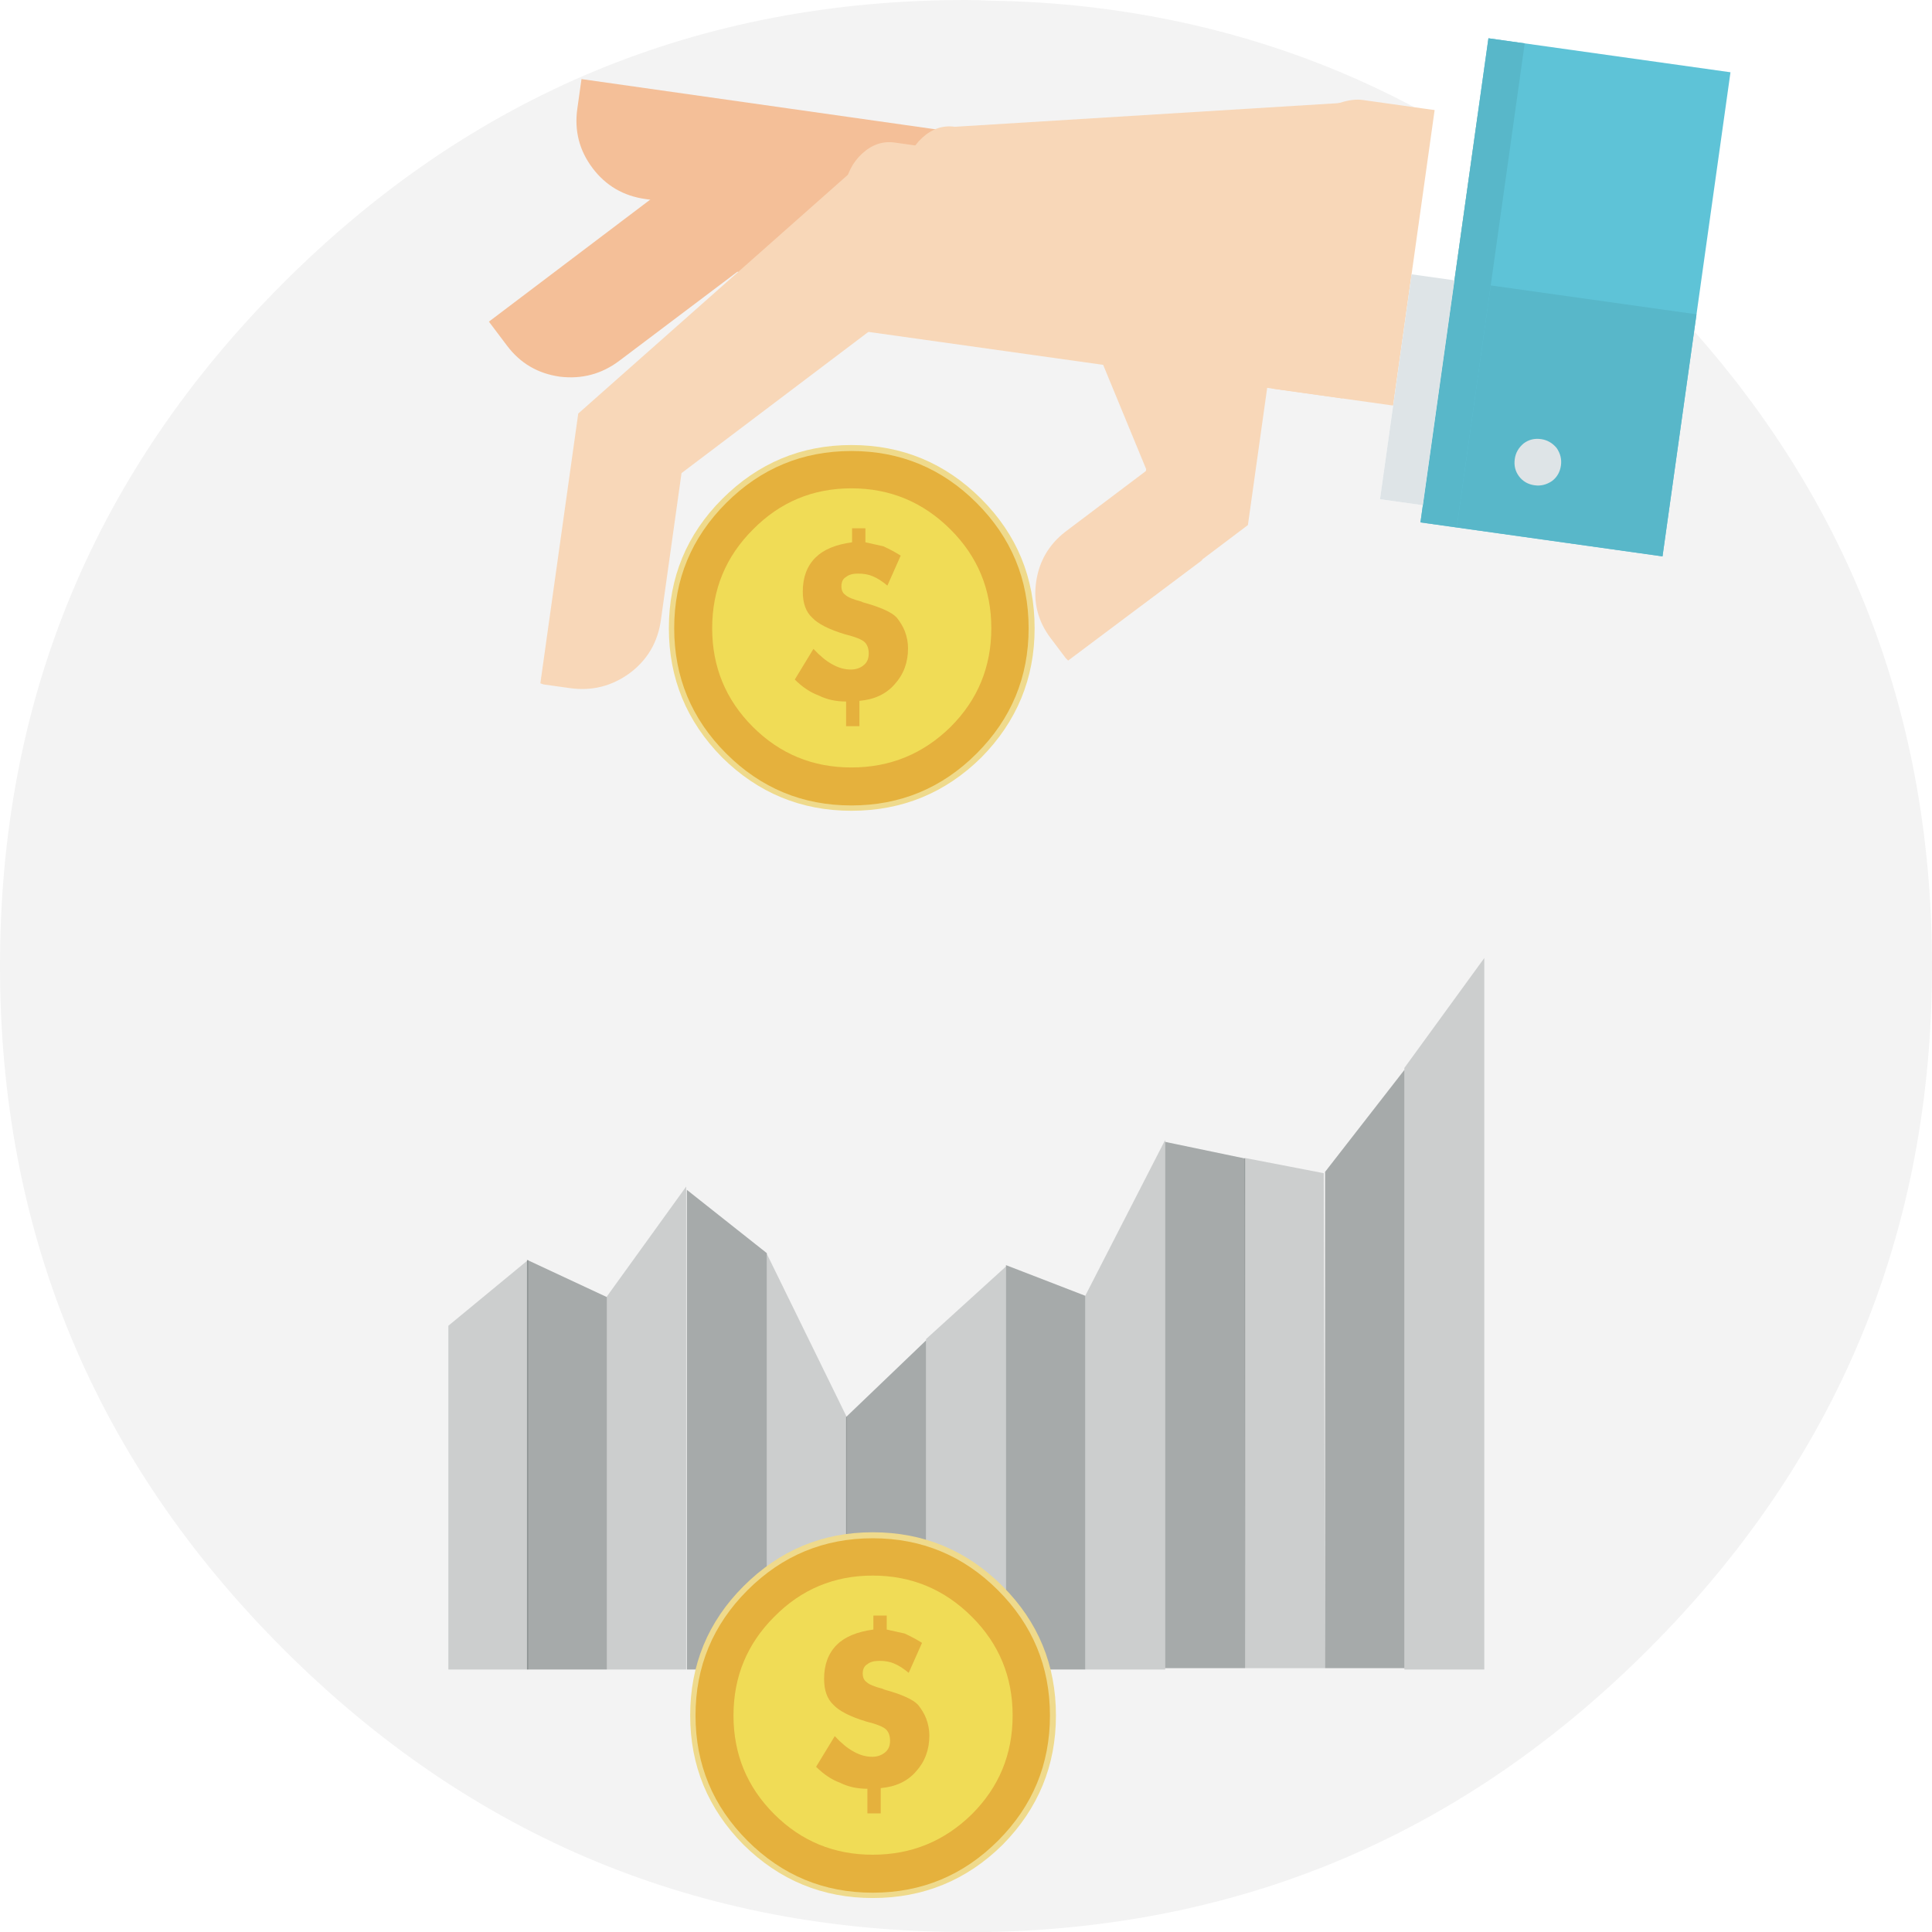
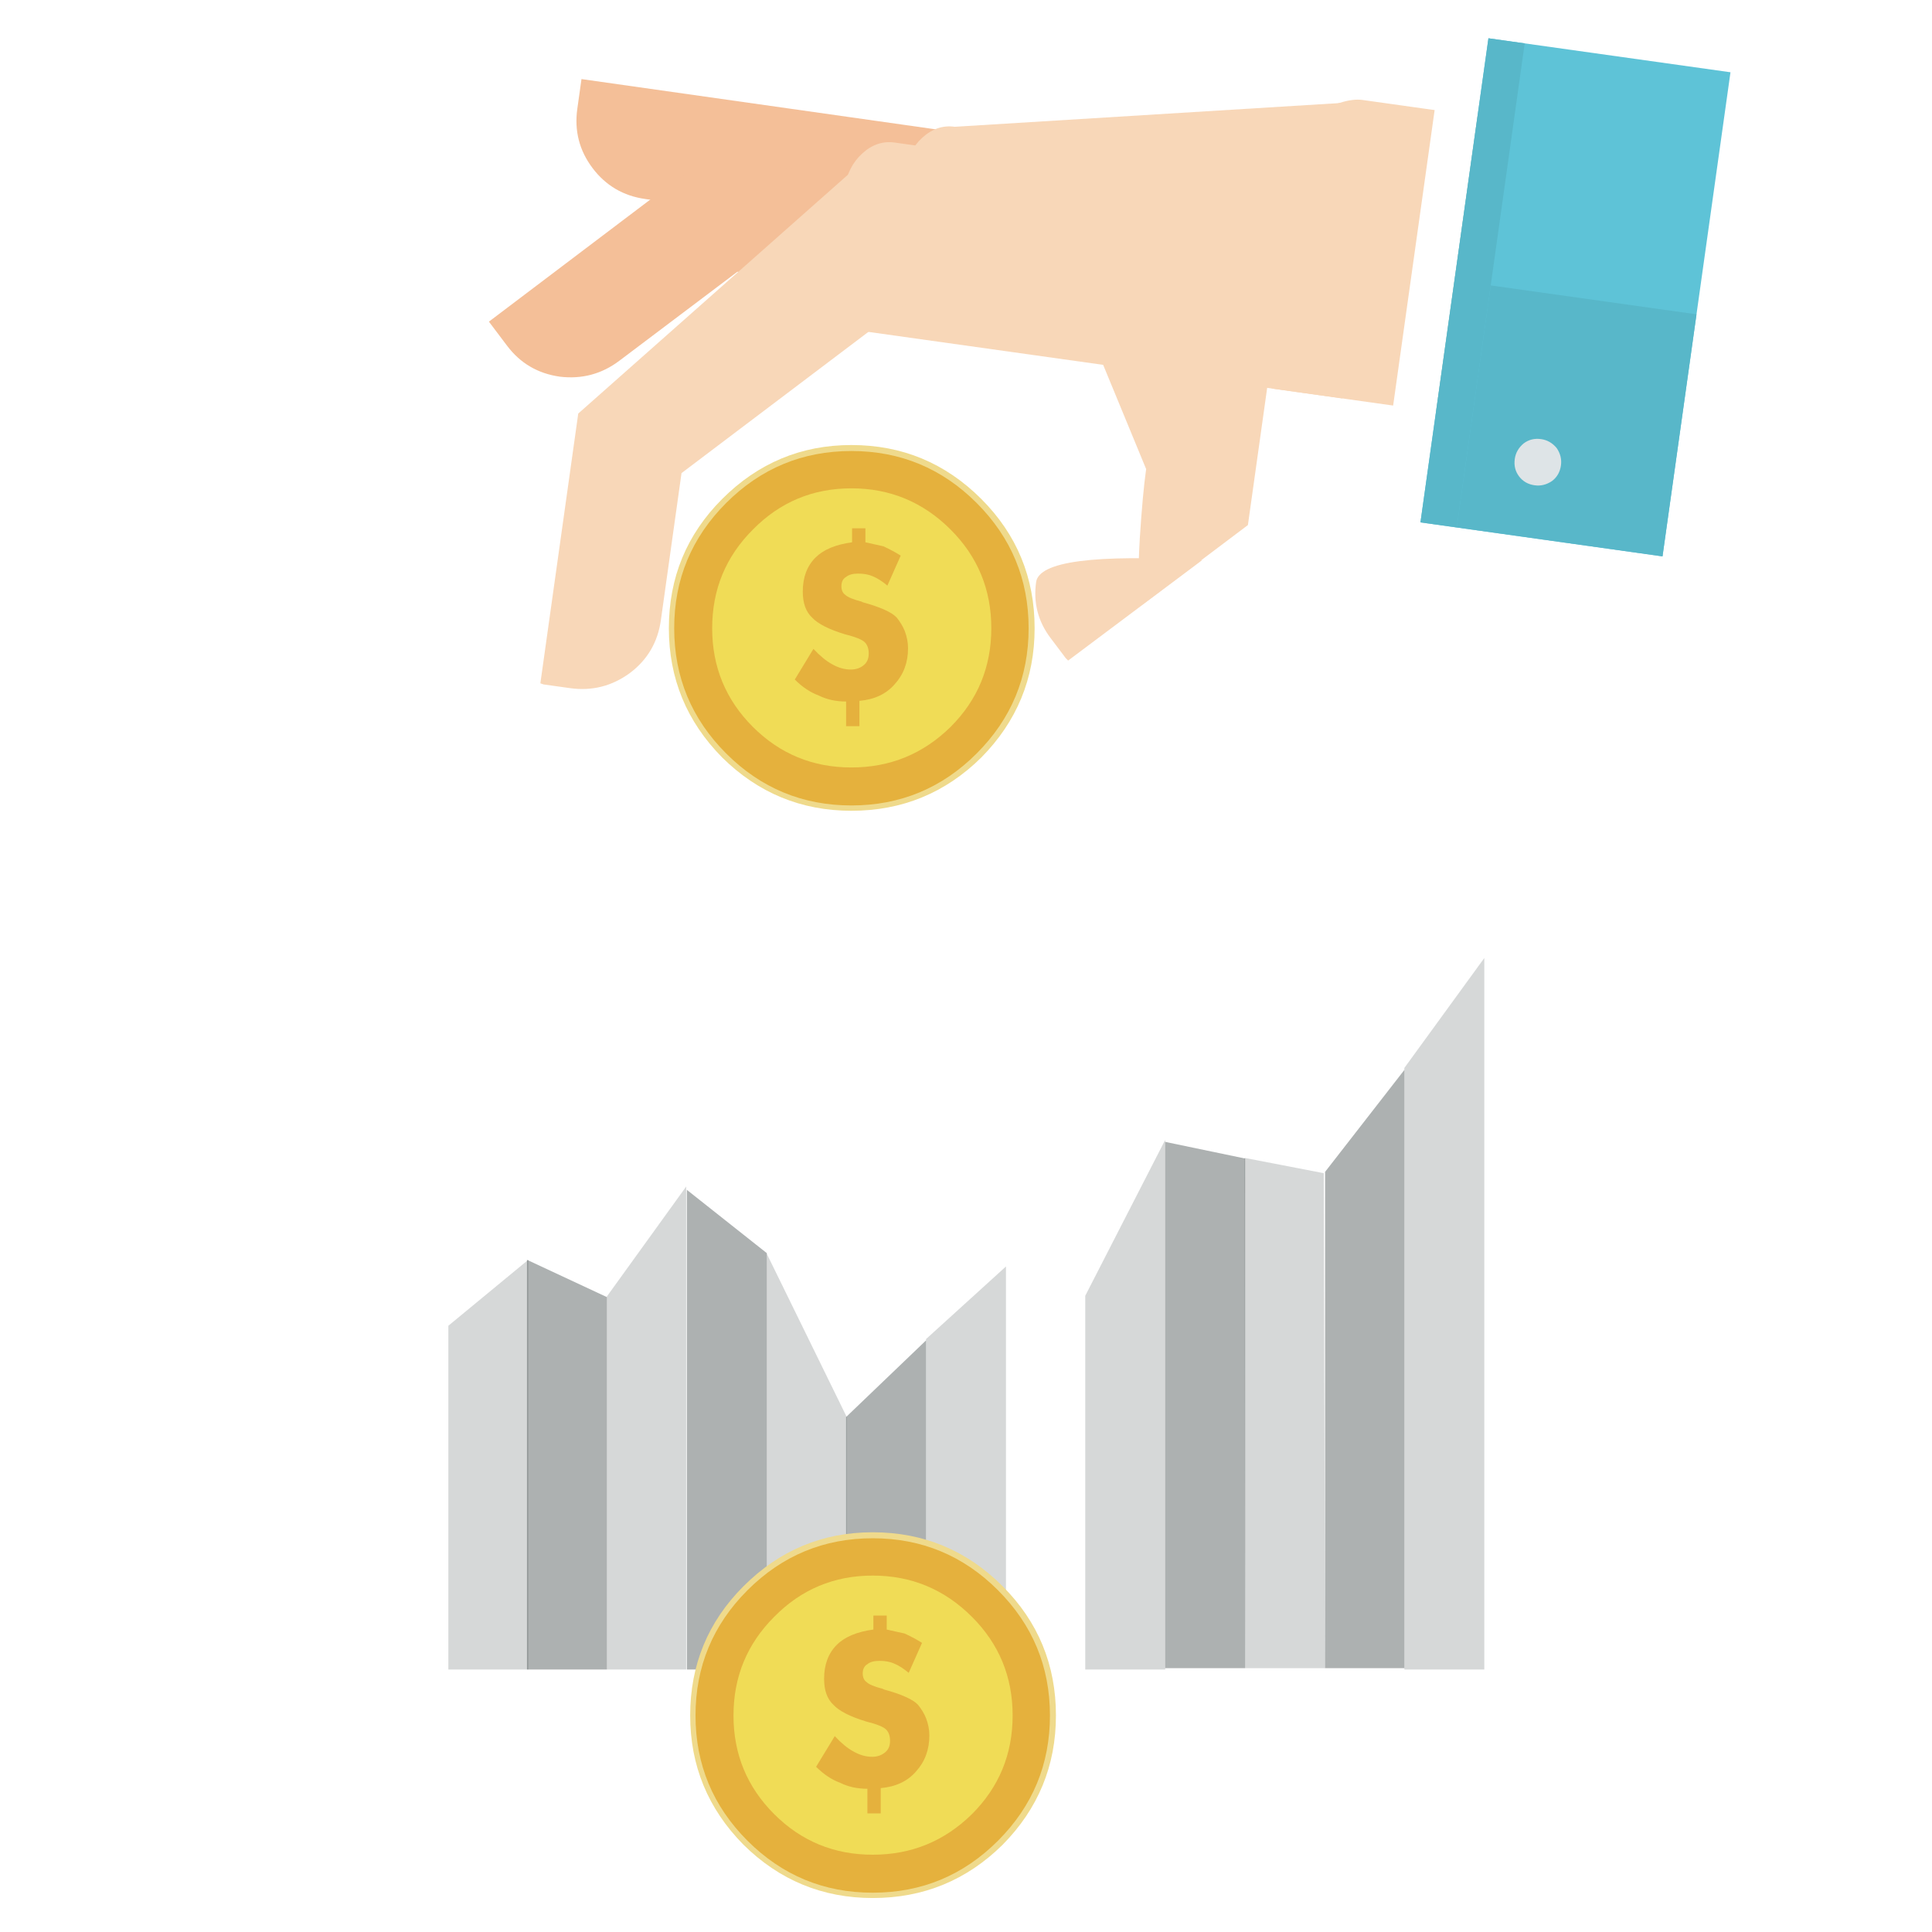
<svg xmlns="http://www.w3.org/2000/svg" xmlns:xlink="http://www.w3.org/1999/xlink" version="1.1" preserveAspectRatio="none" x="0px" y="0px" width="145px" height="145px" viewBox="0 0 145 145">
  <defs>
    <filter id="Filter_1" x="-20%" y="-20%" width="140%" height="140%" color-interpolation-filters="sRGB">
      <feColorMatrix in="SourceGraphic" type="matrix" values="1 0 0 0 0 0 1 0 0 0 0 0 1 0 0 0 0 0 0 0" result="result1" />
    </filter>
    <g id="cercle_0_Layer0_0_FILL">
-       <path fill="#F3F3F3" stroke="none" d=" M 9.45 -71.95 Q 5.65 -72.4 1.75 -72.45 0.85 -72.5 0 -72.5 -30 -72.5 -51.25 -51.25 -72.5 -30 -72.5 0 -72.5 30 -51.25 51.25 -30 72.5 0 72.5 0.85 72.5 1.75 72.5 30.65 71.9 51.25 51.25 72.5 30 72.5 0 72.5 -30 51.25 -51.25 33.45 -69.1 9.45 -71.95 Z" />
-     </g>
+       </g>
    <g id="Layer3_0_FILL">
      <path fill="#343C3E" fill-opacity="0.2" stroke="none" d=" M 289.35 944.3 L 289.35 913.55 283.35 918.5 283.35 944.3 289.35 944.3 Z" />
    </g>
    <g id="Layer3_1_FILL">
      <path fill="#343C3E" fill-opacity="0.4" stroke="none" d=" M 295.25 916.35 L 289.25 913.55 289.25 944.3 295.25 944.3 295.25 916.35 Z" />
    </g>
    <g id="Layer3_2_FILL">
      <path fill="#343C3E" fill-opacity="0.4" stroke="none" d=" M 319.2 919.6 L 313.2 925.35 313.2 944.3 319.2 944.3 319.2 919.6 Z" />
    </g>
    <g id="Layer3_3_FILL">
-       <path fill="#343C3E" fill-opacity="0.4" stroke="none" d=" M 331.15 916.25 L 325.2 913.95 325.2 944.3 331.15 944.3 331.15 916.25 Z" />
-     </g>
+       </g>
    <g id="Layer3_4_FILL">
      <path fill="#343C3E" fill-opacity="0.4" stroke="none" d=" M 343.15 905.95 L 337.15 904.7 337.15 944.2 343.15 944.2 343.15 905.95 Z" />
    </g>
    <g id="Layer3_5_FILL">
      <path fill="#343C3E" fill-opacity="0.4" stroke="none" d=" M 355.1 899.3 L 349.15 906.95 349.15 944.2 355.1 944.2 355.1 899.3 Z" />
    </g>
    <g id="Layer3_6_FILL">
      <path fill="#343C3E" fill-opacity="0.4" stroke="none" d=" M 307.25 913.05 L 301.25 908.3 301.25 944.3 307.25 944.3 307.25 913.05 Z" />
    </g>
    <g id="Layer3_7_FILL">
      <path fill="#343C3E" fill-opacity="0.2" stroke="none" d=" M 313.25 925.35 L 307.25 913.1 307.25 944.3 313.25 944.3 313.25 925.35 Z" />
    </g>
    <g id="Layer3_8_FILL">
      <path fill="#343C3E" fill-opacity="0.2" stroke="none" d=" M 349.05 907.05 L 343.1 905.9 343.15 944.2 349.15 944.2 349.05 907.05 Z" />
    </g>
    <g id="Layer3_9_FILL">
      <path fill="#343C3E" fill-opacity="0.2" stroke="none" d=" M 325.2 944.3 L 325.2 914.05 319.2 919.5 319.2 944.3 325.2 944.3 Z" />
    </g>
    <g id="Layer3_10_FILL">
      <path fill="#343C3E" fill-opacity="0.2" stroke="none" d=" M 337.15 904.55 L 331.15 916.25 331.15 944.3 337.15 944.3 337.15 904.55 Z" />
    </g>
    <g id="Layer3_11_FILL">
      <path fill="#343C3E" fill-opacity="0.2" stroke="none" d=" M 301.2 908.05 L 295.25 916.3 295.25 944.3 301.2 944.3 301.2 908.05 Z" />
    </g>
    <g id="Layer3_12_FILL">
      <path fill="#343C3E" fill-opacity="0.2" stroke="none" d=" M 355.1 944.3 L 361.1 944.3 361.1 890.9 355.1 899.15 355.1 944.3 Z" />
    </g>
    <g id="hand_0_Layer0_0_MEMBER_0_FILL">
      <path fill="#F4BF98" stroke="none" d=" M 328.5 864.15 L 328.5 855.9 293.7 855.85 293.7 858.1 Q 293.7 860.6 295.45 862.35 297.2 864.1 299.7 864.1 L 328.5 864.15 Z" />
    </g>
    <g id="hand_0_Layer0_0_MEMBER_1_FILL">
      <path fill="#F4BF98" stroke="none" d=" M 335.4 868.5 Q 337.1 868.5 338.3 867.3 339.5 866.15 339.5 864.45 339.5 862.75 338.3 861.6 337.1 860.4 335.4 860.4 L 303.8 860.35 289.35 874.85 290.95 876.45 Q 292.7 878.2 295.2 878.2 297.7 878.15 299.45 876.4 L 307.3 868.55 335.4 868.5 Z" />
    </g>
    <g id="hand_0_Layer0_0_MEMBER_2_FILL">
      <path fill="#F8D7B8" stroke="none" d=" M 352 849.25 Q 350.5 849.25 348.2 851.1 345.6 853.15 345.6 855.45 L 345.6 865.45 Q 345.6 868 346.45 869.85 347.3 871.65 348.5 871.65 L 369.25 871.65 369.25 849.25 352 849.25 Z" />
    </g>
    <g id="hand_0_Layer0_0_MEMBER_3_FILL">
      <path fill="#F8D7B8" stroke="none" d=" M 353.6 871.65 L 353.6 857.3 317.65 857.3 Q 316.3 857.3 315.35 858.45 314.4 859.6 314.4 861.25 L 314.4 867.65 Q 314.4 869.3 315.35 870.5 316.3 871.65 317.65 871.65 L 353.6 871.65 Z" />
    </g>
    <g id="hand_0_Layer0_0_MEMBER_4_FILL">
      <path fill="#F8D7B8" stroke="none" d=" M 357.9 869.8 L 350.9 849.6 321.95 855.5 Q 320.6 855.5 319.65 856.65 318.7 857.8 318.7 859.45 L 318.7 865.85 Q 318.7 867.5 319.65 868.65 320.6 869.8 321.95 869.8 L 357.9 869.8 Z" />
    </g>
    <g id="hand_0_Layer0_0_MEMBER_5_MEMBER_0_MEMBER_0_FILL">
      <path fill="#FFFFFF" stroke="none" d=" M 357.45 878.75 L 360.7 878.75 360.7 844.65 357.45 844.65 357.45 878.75 Z" />
    </g>
    <g id="hand_0_Layer0_0_MEMBER_5_MEMBER_0_MEMBER_1_FILL">
      <path fill="#5EC3D7" stroke="none" d=" M 360.7 843.35 L 360.7 880.05 379.05 880.05 379.05 843.35 360.7 843.35 Z" />
    </g>
    <g id="hand_0_Layer0_0_MEMBER_5_MEMBER_0_MEMBER_2_FILL">
      <path fill="#58B7C9" stroke="none" d=" M 360.7 880.05 L 363.45 880.05 363.45 843.35 360.7 843.35 360.7 880.05 Z" />
    </g>
    <g id="hand_0_Layer0_0_MEMBER_5_MEMBER_1_FILL">
-       <path fill="#DEE4E7" stroke="none" d=" M 357.45 878.75 L 360.7 878.75 360.7 861.7 357.45 861.7 357.45 878.75 Z" />
-     </g>
+       </g>
    <g id="hand_0_Layer0_0_MEMBER_5_MEMBER_2_FILL">
      <path fill="#58B7C9" stroke="none" d=" M 363.45 861.7 L 363.45 880.05 379.05 880.05 379.05 861.7 363.45 861.7 Z" />
    </g>
    <g id="hand_0_Layer0_0_MEMBER_5_MEMBER_3_FILL">
      <path fill="#DEE4E7" stroke="none" d=" M 367.55 875.6 Q 368.05 876.1 368.8 876.1 369.5 876.1 370.05 875.6 370.55 875.1 370.55 874.35 370.55 873.65 370.05 873.1 369.5 872.6 368.8 872.6 368.05 872.6 367.55 873.1 367.05 873.65 367.05 874.35 367.05 875.1 367.55 875.6 Z" />
    </g>
    <g id="hand_0_Layer0_0_MEMBER_6_FILL">
-       <path fill="#F8D7B8" stroke="none" d=" M 344.85 885.15 L 344.8 874.05 334.4 884.45 Q 332.75 886.15 332.75 888.5 332.75 890.85 334.4 892.5 L 335.75 893.85 335.95 894 344.85 885.15 Z" />
+       <path fill="#F8D7B8" stroke="none" d=" M 344.85 885.15 Q 332.75 886.15 332.75 888.5 332.75 890.85 334.4 892.5 L 335.75 893.85 335.95 894 344.85 885.15 Z" />
    </g>
    <g id="hand_0_Layer0_0_MEMBER_7_FILL">
      <path fill="#F8D7B8" stroke="none" d=" M 347.9 863 L 333.5 868.3 339.75 878.95 Q 339.75 880.85 340 884.15 340.35 888.45 340.85 889.1 L 347.9 882.05 347.9 863 Z" />
    </g>
    <g id="hand_0_Layer0_0_MEMBER_8_FILL">
      <path fill="#F8D7B8" stroke="none" d=" M -9.1 -8.1 Q -7.9 -9.25 -7.9 -10.95 -7.9 -12.65 -9.1 -13.85 -10.3 -15.05 -13.85 -14.8 -17.35 -14.6 -18.6 -13.4 L -37.25 8.45 -37.25 28.9 -37 28.95 -35 28.95 Q -32.5 28.95 -30.7 27.2 -28.95 25.45 -28.95 22.95 L -28.95 11.8 -9.1 -8.1 Z" />
    </g>
    <g id="money_0_Layer0_0_FILL">
      <path fill="#EFDA8C" stroke="none" d=" M 329 902.65 Q 333 898.6 333 892.95 333 887.25 329 883.25 324.95 879.2 319.25 879.2 313.6 879.2 309.55 883.25 305.55 887.25 305.55 892.95 305.55 898.6 309.55 902.65 313.6 906.65 319.25 906.65 324.95 906.65 329 902.65 Z" />
    </g>
    <g id="money_0_Layer0_1_FILL">
      <path fill="#E5B13D" stroke="none" d=" M 328.65 902.35 Q 332.55 898.45 332.55 892.95 332.55 887.45 328.65 883.55 324.75 879.65 319.25 879.65 313.75 879.65 309.85 883.55 305.95 887.45 305.95 892.95 305.95 898.45 309.85 902.35 313.75 906.25 319.25 906.25 324.75 906.25 328.65 902.35 Z" />
    </g>
    <g id="money_0_Layer0_2_FILL">
      <path fill="#F0DC56" stroke="none" d=" M 326.7 900.35 Q 329.75 897.3 329.75 892.95 329.75 888.6 326.7 885.55 323.6 882.45 319.25 882.45 314.9 882.45 311.85 885.55 308.8 888.6 308.8 892.95 308.8 897.3 311.85 900.35 314.9 903.4 319.25 903.4 323.6 903.4 326.7 900.35 Z" />
    </g>
    <g id="money_0_Layer0_3_MEMBER_0_FILL">
      <path fill="#E5B13D" stroke="none" d=" M 318.8 890.45 Q 318.5 890.25 318.5 889.8 318.5 889.3 318.85 889.1 319.15 888.85 319.75 888.85 320.4 888.85 320.85 889.05 321.35 889.25 321.95 889.75 L 322.95 887.5 Q 322.4 887.15 321.65 886.8 L 320.3 886.5 320.3 885.45 319.3 885.45 319.3 886.5 Q 317.45 886.75 316.55 887.65 315.6 888.6 315.6 890.2 315.6 891.5 316.3 892.15 316.95 892.85 318.75 893.4 319.95 893.7 320.25 894 320.55 894.3 320.55 894.85 320.55 895.4 320.2 895.7 319.8 896.05 319.2 896.05 318.5 896.05 317.8 895.65 317.15 895.3 316.4 894.5 L 315 896.8 Q 315.85 897.65 316.8 898 317.7 898.45 318.85 898.45 L 318.85 900.3 319.85 900.3 319.85 898.4 Q 321.55 898.25 322.5 897.15 323.5 896.05 323.5 894.45 323.5 893.8 323.25 893.15 323.05 892.65 322.65 892.15 322.1 891.55 320.1 891 L 320 890.95 Q 319.05 890.7 318.8 890.45 Z" />
    </g>
  </defs>
  <g transform="matrix( 1, 0, 0, 1, 72.5,72.5) ">
    <g transform="matrix( 1, 0, 0, 1, 0,0) ">
      <use xlink:href="#cercle_0_Layer0_0_FILL" />
    </g>
  </g>
  <g transform="matrix( 1, 0, 0, 1, -249.7,-819) ">
    <use xlink:href="#Layer3_0_FILL" />
  </g>
  <g transform="matrix( 1, 0, 0, 1, -249.7,-819) ">
    <use xlink:href="#Layer3_1_FILL" />
  </g>
  <g transform="matrix( 1, 0, 0, 1, -249.7,-819) ">
    <use xlink:href="#Layer3_2_FILL" />
  </g>
  <g transform="matrix( 1, 0, 0, 1, -249.7,-819) ">
    <use xlink:href="#Layer3_3_FILL" />
  </g>
  <g transform="matrix( 1, 0, 0, 1, -249.7,-819) ">
    <use xlink:href="#Layer3_4_FILL" />
  </g>
  <g transform="matrix( 1, 0, 0, 1, -249.7,-819) ">
    <use xlink:href="#Layer3_5_FILL" />
  </g>
  <g transform="matrix( 1, 0, 0, 1, -249.7,-819) ">
    <use xlink:href="#Layer3_6_FILL" />
  </g>
  <g transform="matrix( 1, 0, 0, 1, -249.7,-819) ">
    <use xlink:href="#Layer3_7_FILL" />
  </g>
  <g transform="matrix( 1, 0, 0, 1, -249.7,-819) ">
    <use xlink:href="#Layer3_8_FILL" />
  </g>
  <g transform="matrix( 1, 0, 0, 1, -249.7,-819) ">
    <use xlink:href="#Layer3_9_FILL" />
  </g>
  <g transform="matrix( 1, 0, 0, 1, -249.7,-819) ">
    <use xlink:href="#Layer3_10_FILL" />
  </g>
  <g transform="matrix( 1, 0, 0, 1, -249.7,-819) ">
    <use xlink:href="#Layer3_11_FILL" />
  </g>
  <g transform="matrix( 1, 0, 0, 1, -249.7,-819) ">
    <use xlink:href="#Layer3_12_FILL" />
  </g>
  <g transform="matrix( 0.99, 0.139, -0.139, 0.99, 81.45,27.85) ">
    <g transform="matrix( 1, 0, 0, 1, -334.2,-872.3) ">
      <use xlink:href="#hand_0_Layer0_0_MEMBER_0_FILL" />
    </g>
    <g transform="matrix( 1, 0, 0, 1, -334.2,-872.3) ">
      <use xlink:href="#hand_0_Layer0_0_MEMBER_1_FILL" />
    </g>
    <g transform="matrix( 1, 0, 0, 1, -334.2,-872.3) ">
      <use xlink:href="#hand_0_Layer0_0_MEMBER_2_FILL" />
    </g>
    <g transform="matrix( 1, 0, 0, 1, -334.2,-872.3) ">
      <use xlink:href="#hand_0_Layer0_0_MEMBER_3_FILL" />
    </g>
    <g transform="matrix( 1, 0, 0, 1, -334.2,-872.3) ">
      <use xlink:href="#hand_0_Layer0_0_MEMBER_4_FILL" />
    </g>
    <g transform="matrix( 1, 0, 0, 1, -334.2,-872.3) ">
      <use xlink:href="#hand_0_Layer0_0_MEMBER_5_MEMBER_0_MEMBER_0_FILL" />
    </g>
    <g transform="matrix( 1, 0, 0, 1, -334.2,-872.3) ">
      <use xlink:href="#hand_0_Layer0_0_MEMBER_5_MEMBER_0_MEMBER_1_FILL" />
    </g>
    <g transform="matrix( 1, 0, 0, 1, -334.2,-872.3) ">
      <use xlink:href="#hand_0_Layer0_0_MEMBER_5_MEMBER_0_MEMBER_2_FILL" />
    </g>
    <g transform="matrix( 1, 0, 0, 1, -334.2,-872.3) ">
      <use xlink:href="#hand_0_Layer0_0_MEMBER_5_MEMBER_1_FILL" />
    </g>
    <g transform="matrix( 1, 0, 0, 1, -334.2,-872.3) ">
      <use xlink:href="#hand_0_Layer0_0_MEMBER_5_MEMBER_2_FILL" />
    </g>
    <g transform="matrix( 1, 0, 0, 1, -334.2,-872.3) ">
      <use xlink:href="#hand_0_Layer0_0_MEMBER_5_MEMBER_3_FILL" />
    </g>
    <g transform="matrix( 1, 0, 0, 1, -334.2,-872.3) ">
      <use xlink:href="#hand_0_Layer0_0_MEMBER_6_FILL" />
    </g>
    <g transform="matrix( 1, 0, 0, 1, -334.2,-872.3) ">
      <use xlink:href="#hand_0_Layer0_0_MEMBER_7_FILL" />
    </g>
    <g transform="matrix( 1, 0, 0, 1, 0,0) ">
      <use xlink:href="#hand_0_Layer0_0_MEMBER_8_FILL" />
    </g>
  </g>
  <g transform="matrix( 1, 0, 0, 1, 65.5,128.7) ">
    <g transform="matrix( 1, 0, 0, 1, -319.25,-892.9) ">
      <use filter="url(#Filter_1)" xlink:href="#money_0_Layer0_0_FILL" />
    </g>
    <g transform="matrix( 1, 0, 0, 1, -319.25,-892.9) ">
      <use filter="url(#Filter_1)" xlink:href="#money_0_Layer0_1_FILL" />
    </g>
    <g transform="matrix( 1, 0, 0, 1, -319.25,-892.9) ">
      <use filter="url(#Filter_1)" xlink:href="#money_0_Layer0_2_FILL" />
    </g>
    <g transform="matrix( 1, 0, 0, 1, -319.25,-892.9) ">
      <use filter="url(#Filter_1)" xlink:href="#money_0_Layer0_3_MEMBER_0_FILL" />
    </g>
  </g>
  <g transform="matrix( 1, 0, 0, 1, 63.9,47.1) ">
    <g transform="matrix( 1, 0, 0, 1, -319.25,-892.9) ">
      <use xlink:href="#money_0_Layer0_0_FILL" />
    </g>
    <g transform="matrix( 1, 0, 0, 1, -319.25,-892.9) ">
      <use xlink:href="#money_0_Layer0_1_FILL" />
    </g>
    <g transform="matrix( 1, 0, 0, 1, -319.25,-892.9) ">
      <use xlink:href="#money_0_Layer0_2_FILL" />
    </g>
    <g transform="matrix( 1, 0, 0, 1, -319.25,-892.9) ">
      <use xlink:href="#money_0_Layer0_3_MEMBER_0_FILL" />
    </g>
  </g>
</svg>